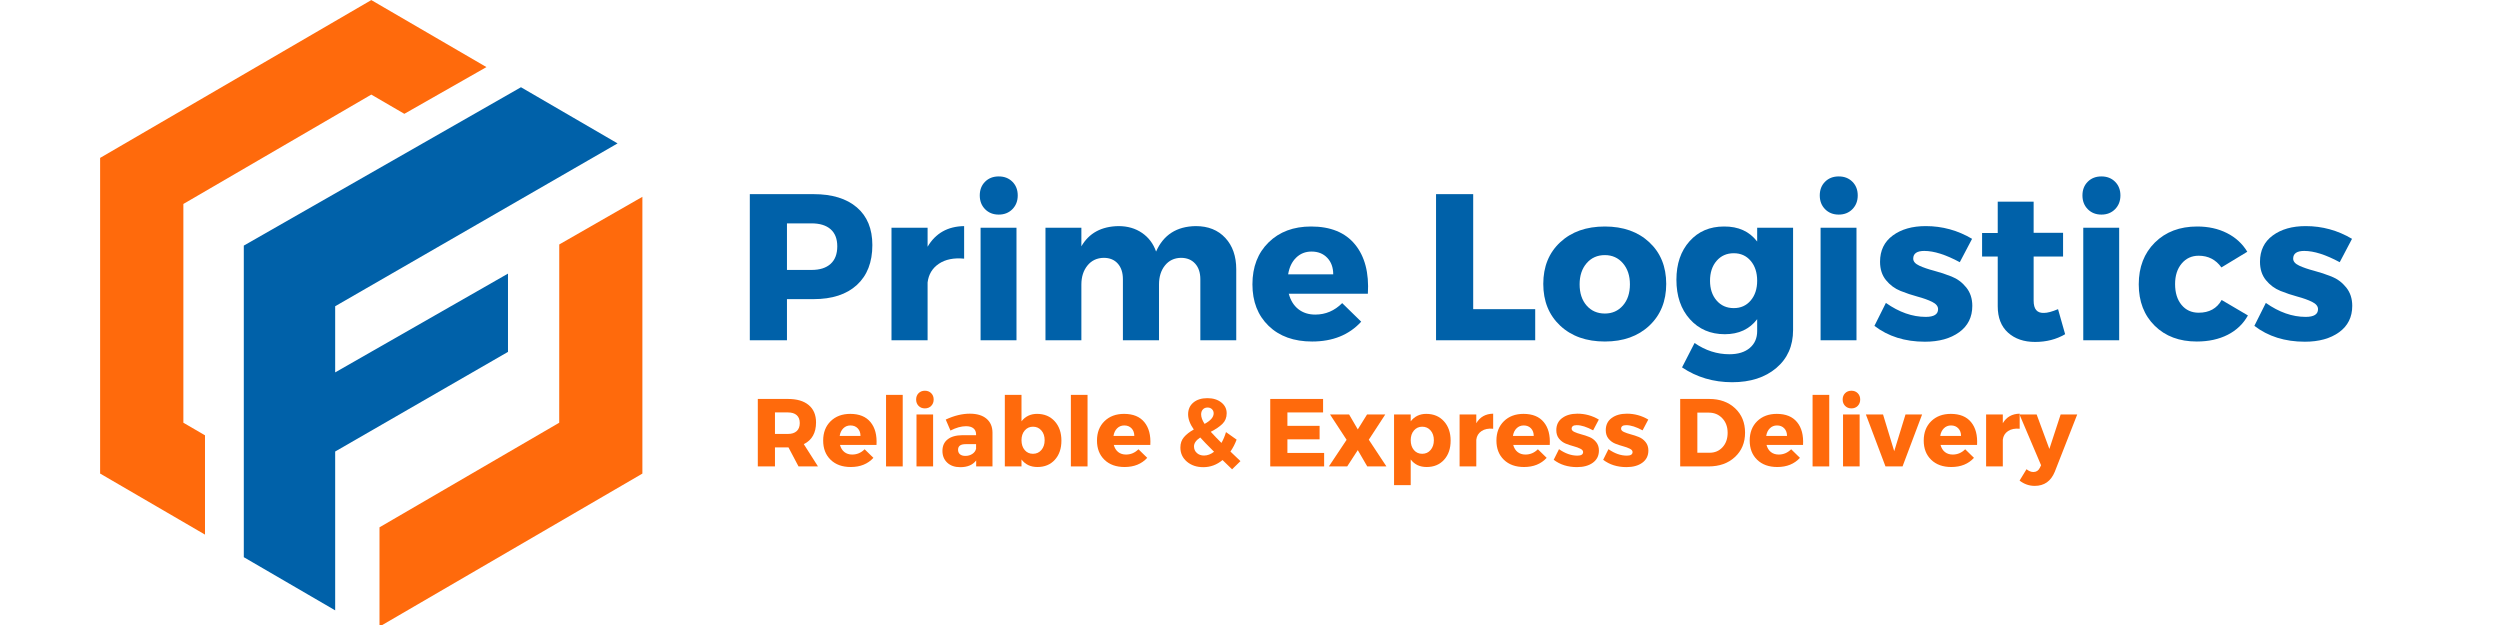
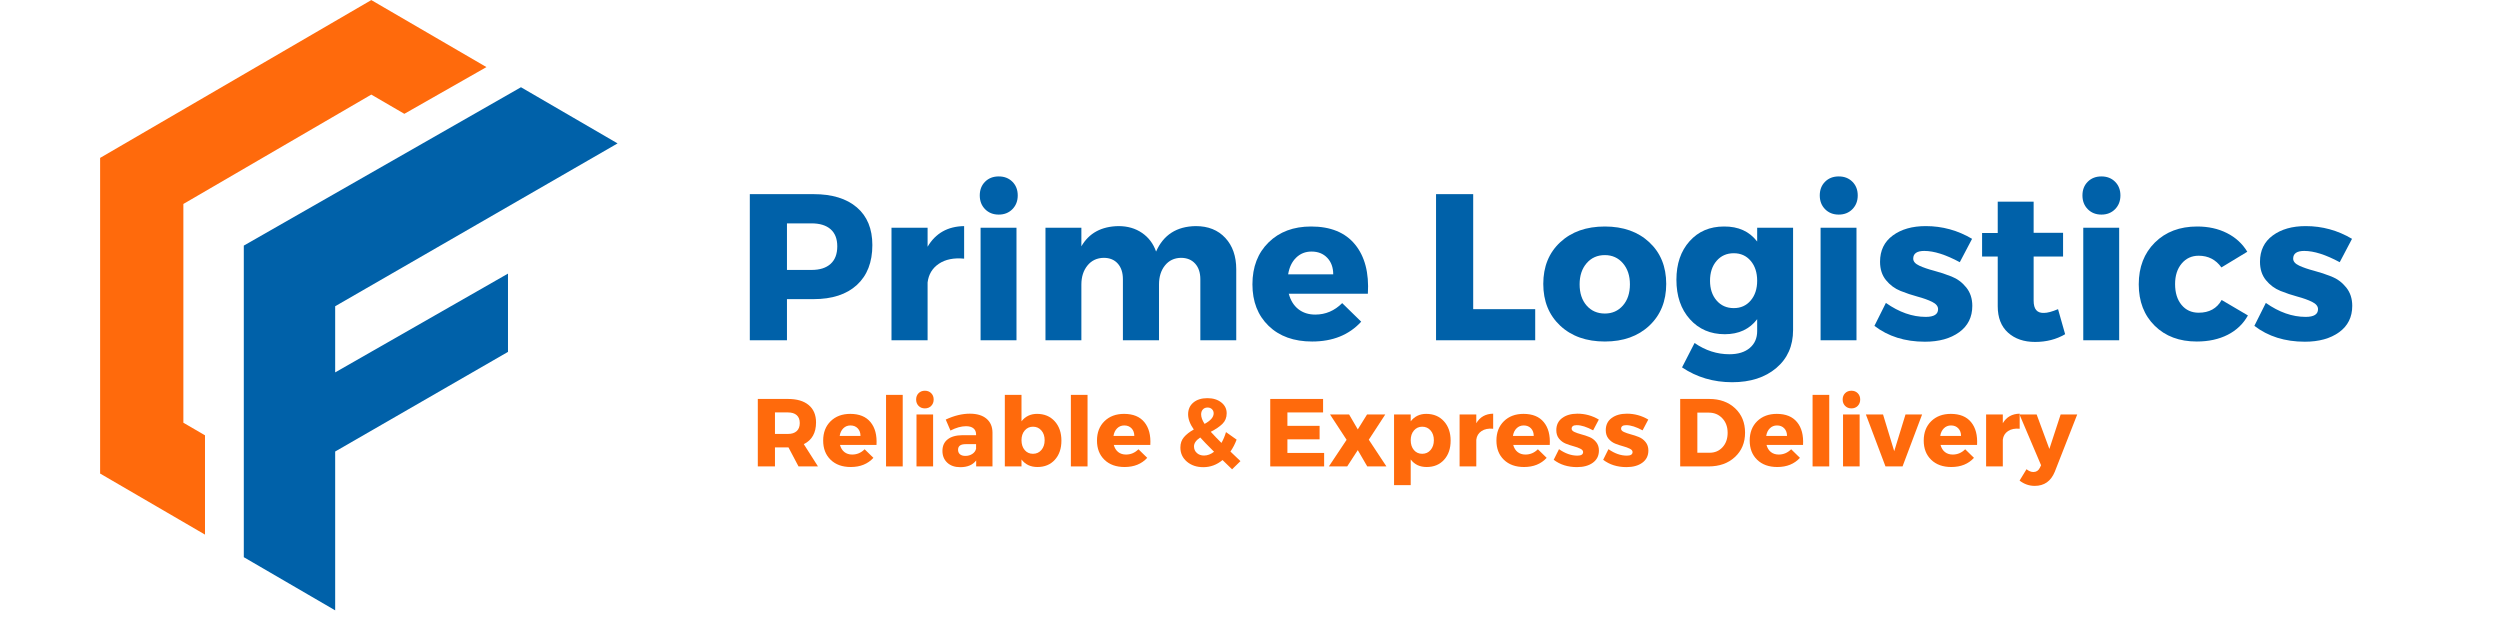
<svg xmlns="http://www.w3.org/2000/svg" width="1584" zoomAndPan="magnify" viewBox="0 0 1188 297" height="396" preserveAspectRatio="xMidYMid meet" version="1.0">
  <defs>
    <g />
    <clipPath id="c935350209">
      <path d="M 180 93 L 305.262 93 L 305.262 297 L 180 297 Z M 180 93 " clip-rule="nonzero" />
    </clipPath>
    <clipPath id="2172c3e553">
      <path d="M 47.551 0 L 232 0 L 232 255 L 47.551 255 Z M 47.551 0 " clip-rule="nonzero" />
    </clipPath>
  </defs>
  <g clip-path="url(#c935350209)">
-     <path fill="#ff6a0c" d="M 305.273 93.516 L 265.758 116.168 L 265.738 200.879 L 180.336 250.582 L 180.336 297.766 L 305.293 225.031 Z M 305.273 93.516 " fill-opacity="1" fill-rule="nonzero" />
-   </g>
+     </g>
  <g clip-path="url(#2172c3e553)">
    <path fill="#ff6a0c" d="M 87.137 96.922 L 176.438 44.949 L 192.145 54.09 L 231.156 31.883 L 176.438 0.035 L 47.574 75.035 L 47.574 225.031 L 97.414 254.047 L 97.414 206.863 L 87.137 200.879 Z M 87.137 96.922 " fill-opacity="1" fill-rule="nonzero" />
  </g>
  <path fill="#0061a9" d="M 241.395 130.023 L 159.273 176.961 L 159.273 145.527 L 293.473 68.145 L 247.566 41.453 L 115.855 116.711 L 115.855 264.773 L 159.273 290.039 L 159.273 214.562 L 241.395 167.215 Z M 241.395 130.023 " fill-opacity="1" fill-rule="nonzero" />
  <g fill="#0061a9" fill-opacity="1">
    <g transform="translate(349.372, 161.694)">
      <g>
        <path d="M 6.938 -69.438 L 37.203 -69.438 C 46.055 -69.438 52.93 -67.332 57.828 -63.125 C 62.723 -58.926 65.172 -52.961 65.172 -45.234 C 65.172 -37.098 62.723 -30.781 57.828 -26.281 C 52.93 -21.789 46.055 -19.547 37.203 -19.547 L 24.594 -19.547 L 24.594 0 L 6.938 0 Z M 24.594 -55.547 L 24.594 -33.422 L 36.297 -33.422 C 40.203 -33.422 43.211 -34.379 45.328 -36.297 C 47.441 -38.211 48.5 -40.992 48.5 -44.641 C 48.5 -48.203 47.441 -50.91 45.328 -52.766 C 43.211 -54.617 40.203 -55.547 36.297 -55.547 Z M 24.594 -55.547 " />
      </g>
    </g>
  </g>
  <g fill="#0061a9" fill-opacity="1">
    <g transform="translate(416.793, 161.694)">
      <g>
        <path d="M 24 -53.469 L 24 -44.438 C 27.77 -50.852 33.555 -54.125 41.359 -54.25 L 41.359 -38.781 C 36.461 -39.25 32.461 -38.441 29.359 -36.359 C 26.254 -34.273 24.469 -31.312 24 -27.469 L 24 0 L 6.844 0 L 6.844 -53.469 Z M 24 -53.469 " />
      </g>
    </g>
  </g>
  <g fill="#0061a9" fill-opacity="1">
    <g transform="translate(459.129, 161.694)">
      <g>
        <path d="M 8.969 -75.328 C 10.656 -77.016 12.82 -77.859 15.469 -77.859 C 18.113 -77.859 20.281 -77.016 21.969 -75.328 C 23.656 -73.641 24.5 -71.473 24.5 -68.828 C 24.5 -66.191 23.656 -64.016 21.969 -62.297 C 20.281 -60.578 18.113 -59.719 15.469 -59.719 C 12.82 -59.719 10.656 -60.578 8.969 -62.297 C 7.289 -64.016 6.453 -66.191 6.453 -68.828 C 6.453 -71.473 7.289 -73.641 8.969 -75.328 Z M 23.906 0 L 6.844 0 L 6.844 -53.469 L 23.906 -53.469 Z M 23.906 0 " />
      </g>
    </g>
  </g>
  <g fill="#0061a9" fill-opacity="1">
    <g transform="translate(489.964, 161.694)">
      <g>
        <path d="M 78.266 -54.25 C 84.148 -54.25 88.828 -52.379 92.297 -48.641 C 95.766 -44.91 97.5 -39.938 97.5 -33.719 L 97.5 0 L 80.438 0 L 80.438 -28.969 C 80.438 -32.133 79.609 -34.625 77.953 -36.438 C 76.305 -38.258 74.062 -39.172 71.219 -39.172 C 68.039 -39.109 65.508 -37.898 63.625 -35.547 C 61.738 -33.203 60.797 -30.18 60.797 -26.484 L 60.797 0 L 43.641 0 L 43.641 -28.969 C 43.641 -32.133 42.828 -34.625 41.203 -36.438 C 39.586 -38.258 37.359 -39.172 34.516 -39.172 C 31.273 -39.109 28.695 -37.883 26.781 -35.5 C 24.863 -33.125 23.906 -30.117 23.906 -26.484 L 23.906 0 L 6.844 0 L 6.844 -53.469 L 23.906 -53.469 L 23.906 -44.641 C 27.539 -50.922 33.426 -54.125 41.562 -54.25 C 45.852 -54.25 49.566 -53.176 52.703 -51.031 C 55.848 -48.883 58.082 -45.926 59.406 -42.156 C 62.914 -50.094 69.203 -54.125 78.266 -54.25 Z M 78.266 -54.25 " />
      </g>
    </g>
  </g>
  <g fill="#0061a9" fill-opacity="1">
    <g transform="translate(592.78, 161.694)">
      <g>
        <path d="M 30.25 -54.062 C 39.508 -54.062 46.469 -51.219 51.125 -45.531 C 55.789 -39.844 57.828 -32.039 57.234 -22.125 L 19.641 -22.125 C 20.492 -18.945 22.008 -16.5 24.188 -14.781 C 26.375 -13.062 29.055 -12.203 32.234 -12.203 C 37.129 -12.203 41.395 -14.02 45.031 -17.656 L 54.062 -8.828 C 48.301 -2.547 40.531 0.594 30.75 0.594 C 22.082 0.594 15.188 -1.883 10.062 -6.844 C 4.938 -11.801 2.375 -18.379 2.375 -26.578 C 2.375 -34.848 4.938 -41.492 10.062 -46.516 C 15.188 -51.547 21.914 -54.062 30.25 -54.062 Z M 19.344 -31.344 L 40.766 -31.344 C 40.766 -34.582 39.82 -37.191 37.938 -39.172 C 36.051 -41.16 33.555 -42.156 30.453 -42.156 C 27.547 -42.156 25.098 -41.176 23.109 -39.219 C 21.129 -37.27 19.875 -34.645 19.344 -31.344 Z M 19.344 -31.344 " />
      </g>
    </g>
  </g>
  <g fill="#0061a9" fill-opacity="1">
    <g transform="translate(652.466, 161.694)">
      <g />
    </g>
  </g>
  <g fill="#0061a9" fill-opacity="1">
    <g transform="translate(675.469, 161.694)">
      <g>
        <path d="M 24.594 -14.781 L 54.062 -14.781 L 54.062 0 L 6.938 0 L 6.938 -69.438 L 24.594 -69.438 Z M 24.594 -14.781 " />
      </g>
    </g>
  </g>
  <g fill="#0061a9" fill-opacity="1">
    <g transform="translate(730.991, 161.694)">
      <g>
        <path d="M 31.641 -54.062 C 40.367 -54.062 47.41 -51.562 52.766 -46.562 C 58.117 -41.57 60.797 -34.977 60.797 -26.781 C 60.797 -18.582 58.117 -11.969 52.766 -6.938 C 47.41 -1.914 40.367 0.594 31.641 0.594 C 22.848 0.594 15.77 -1.914 10.406 -6.938 C 5.051 -11.969 2.375 -18.582 2.375 -26.781 C 2.375 -34.977 5.051 -41.57 10.406 -46.562 C 15.77 -51.562 22.848 -54.062 31.641 -54.062 Z M 31.641 -40.469 C 28.066 -40.469 25.172 -39.176 22.953 -36.594 C 20.742 -34.02 19.641 -30.68 19.641 -26.578 C 19.641 -22.41 20.742 -19.055 22.953 -16.516 C 25.172 -13.973 28.066 -12.703 31.641 -12.703 C 35.141 -12.703 38 -13.973 40.219 -16.516 C 42.438 -19.055 43.547 -22.41 43.547 -26.578 C 43.547 -30.68 42.438 -34.02 40.219 -36.594 C 38 -39.176 35.141 -40.469 31.641 -40.469 Z M 31.641 -40.469 " />
      </g>
    </g>
  </g>
  <g fill="#0061a9" fill-opacity="1">
    <g transform="translate(794.148, 161.694)">
      <g>
        <path d="M 57.922 -53.469 L 57.922 -4.859 C 57.922 2.68 55.258 8.695 49.938 13.188 C 44.613 17.688 37.625 19.938 28.969 19.938 C 20.102 19.938 12.164 17.586 5.156 12.891 L 11.109 1.297 C 16.266 4.859 21.785 6.641 27.672 6.641 C 31.773 6.641 35 5.645 37.344 3.656 C 39.688 1.676 40.859 -0.992 40.859 -4.359 L 40.859 -10.016 C 37.223 -5.254 32.098 -2.875 25.484 -2.875 C 18.68 -2.875 13.145 -5.254 8.875 -10.016 C 4.613 -14.773 2.484 -21.023 2.484 -28.766 C 2.484 -36.305 4.566 -42.406 8.734 -47.062 C 12.898 -51.727 18.352 -54.062 25.094 -54.062 C 31.906 -54.125 37.16 -51.742 40.859 -46.922 L 40.859 -53.469 Z M 29.75 -15.281 C 33.062 -15.281 35.738 -16.484 37.781 -18.891 C 39.832 -21.305 40.859 -24.43 40.859 -28.266 C 40.859 -32.172 39.832 -35.328 37.781 -37.734 C 35.738 -40.148 33.062 -41.359 29.75 -41.359 C 26.383 -41.359 23.66 -40.148 21.578 -37.734 C 19.492 -35.328 18.453 -32.172 18.453 -28.266 C 18.453 -24.43 19.492 -21.305 21.578 -18.891 C 23.66 -16.484 26.383 -15.281 29.75 -15.281 Z M 29.75 -15.281 " />
      </g>
    </g>
  </g>
  <g fill="#0061a9" fill-opacity="1">
    <g transform="translate(858.297, 161.694)">
      <g>
        <path d="M 8.969 -75.328 C 10.656 -77.016 12.82 -77.859 15.469 -77.859 C 18.113 -77.859 20.281 -77.016 21.969 -75.328 C 23.656 -73.641 24.5 -71.473 24.5 -68.828 C 24.5 -66.191 23.656 -64.016 21.969 -62.297 C 20.281 -60.578 18.113 -59.719 15.469 -59.719 C 12.82 -59.719 10.656 -60.578 8.969 -62.297 C 7.289 -64.016 6.453 -66.191 6.453 -68.828 C 6.453 -71.473 7.289 -73.641 8.969 -75.328 Z M 23.906 0 L 6.844 0 L 6.844 -53.469 L 23.906 -53.469 Z M 23.906 0 " />
      </g>
    </g>
  </g>
  <g fill="#0061a9" fill-opacity="1">
    <g transform="translate(889.132, 161.694)">
      <g>
        <path d="M 25.984 -54.25 C 33.859 -54.25 41.195 -52.234 48 -48.203 L 42.156 -37.094 C 35.539 -40.664 29.922 -42.453 25.297 -42.453 C 21.785 -42.453 20.031 -41.227 20.031 -38.781 C 20.031 -37.457 20.988 -36.348 22.906 -35.453 C 24.82 -34.566 27.172 -33.758 29.953 -33.031 C 32.734 -32.301 35.492 -31.391 38.234 -30.297 C 40.984 -29.211 43.316 -27.477 45.234 -25.094 C 47.148 -22.719 48.109 -19.805 48.109 -16.359 C 48.109 -11.004 46.023 -6.82 41.859 -3.812 C 37.691 -0.812 32.27 0.688 25.594 0.688 C 16.133 0.688 8.133 -1.82 1.594 -6.844 L 7.047 -17.75 C 13.328 -13.32 19.641 -11.109 25.984 -11.109 C 29.891 -11.109 31.844 -12.332 31.844 -14.781 C 31.844 -16.164 30.898 -17.32 29.016 -18.25 C 27.129 -19.176 24.828 -20.004 22.109 -20.734 C 19.398 -21.461 16.691 -22.367 13.984 -23.453 C 11.273 -24.547 8.977 -26.25 7.094 -28.562 C 5.207 -30.875 4.266 -33.785 4.266 -37.297 C 4.266 -42.648 6.281 -46.812 10.312 -49.781 C 14.344 -52.758 19.566 -54.25 25.984 -54.25 Z M 25.984 -54.25 " />
      </g>
    </g>
  </g>
  <g fill="#0061a9" fill-opacity="1">
    <g transform="translate(939.994, 161.694)">
      <g>
        <path d="M 37.984 -14.781 L 41.359 -2.875 C 37.191 -0.426 32.43 0.797 27.078 0.797 C 21.785 0.797 17.504 -0.672 14.234 -3.609 C 10.961 -6.555 9.328 -10.742 9.328 -16.172 L 9.328 -39.781 L 1.891 -39.781 L 1.891 -50.984 L 9.328 -50.984 L 9.328 -65.859 L 26.391 -65.859 L 26.391 -51.078 L 40.375 -51.078 L 40.375 -39.781 L 26.391 -39.781 L 26.391 -18.844 C 26.391 -16.789 26.801 -15.285 27.625 -14.328 C 28.445 -13.367 29.688 -12.926 31.344 -13 C 32.926 -13 35.141 -13.594 37.984 -14.781 Z M 37.984 -14.781 " />
      </g>
    </g>
  </g>
  <g fill="#0061a9" fill-opacity="1">
    <g transform="translate(983.124, 161.694)">
      <g>
        <path d="M 8.969 -75.328 C 10.656 -77.016 12.82 -77.859 15.469 -77.859 C 18.113 -77.859 20.281 -77.016 21.969 -75.328 C 23.656 -73.641 24.5 -71.473 24.5 -68.828 C 24.5 -66.191 23.656 -64.016 21.969 -62.297 C 20.281 -60.578 18.113 -59.719 15.469 -59.719 C 12.82 -59.719 10.656 -60.578 8.969 -62.297 C 7.289 -64.016 6.453 -66.191 6.453 -68.828 C 6.453 -71.473 7.289 -73.641 8.969 -75.328 Z M 23.906 0 L 6.844 0 L 6.844 -53.469 L 23.906 -53.469 Z M 23.906 0 " />
      </g>
    </g>
  </g>
  <g fill="#0061a9" fill-opacity="1">
    <g transform="translate(1013.959, 161.694)">
      <g>
        <path d="M 30.156 -54.062 C 35.445 -54.062 40.156 -53.02 44.281 -50.938 C 48.414 -48.852 51.641 -45.895 53.953 -42.062 L 41.656 -34.609 C 39.008 -38.316 35.406 -40.172 30.844 -40.172 C 27.539 -40.172 24.848 -38.93 22.766 -36.453 C 20.68 -33.973 19.641 -30.719 19.641 -26.688 C 19.641 -22.582 20.66 -19.289 22.703 -16.812 C 24.754 -14.332 27.469 -13.094 30.844 -13.094 C 35.875 -13.094 39.516 -15.109 41.766 -19.141 L 54.25 -11.797 C 52.07 -7.836 48.883 -4.781 44.688 -2.625 C 40.488 -0.477 35.578 0.594 29.953 0.594 C 21.691 0.594 15.031 -1.898 9.969 -6.891 C 4.906 -11.879 2.375 -18.441 2.375 -26.578 C 2.375 -34.773 4.938 -41.406 10.062 -46.469 C 15.188 -51.531 21.883 -54.062 30.156 -54.062 Z M 30.156 -54.062 " />
      </g>
    </g>
  </g>
  <g fill="#0061a9" fill-opacity="1">
    <g transform="translate(1069.68, 161.694)">
      <g>
        <path d="M 25.984 -54.25 C 33.859 -54.25 41.195 -52.234 48 -48.203 L 42.156 -37.094 C 35.539 -40.664 29.922 -42.453 25.297 -42.453 C 21.785 -42.453 20.031 -41.227 20.031 -38.781 C 20.031 -37.457 20.988 -36.348 22.906 -35.453 C 24.82 -34.566 27.172 -33.758 29.953 -33.031 C 32.734 -32.301 35.492 -31.391 38.234 -30.297 C 40.984 -29.211 43.316 -27.477 45.234 -25.094 C 47.148 -22.719 48.109 -19.805 48.109 -16.359 C 48.109 -11.004 46.023 -6.82 41.859 -3.812 C 37.691 -0.812 32.27 0.688 25.594 0.688 C 16.133 0.688 8.133 -1.82 1.594 -6.844 L 7.047 -17.75 C 13.328 -13.32 19.641 -11.109 25.984 -11.109 C 29.891 -11.109 31.844 -12.332 31.844 -14.781 C 31.844 -16.164 30.898 -17.32 29.016 -18.25 C 27.129 -19.176 24.828 -20.004 22.109 -20.734 C 19.398 -21.461 16.691 -22.367 13.984 -23.453 C 11.273 -24.547 8.977 -26.25 7.094 -28.562 C 5.207 -30.875 4.266 -33.785 4.266 -37.297 C 4.266 -42.648 6.281 -46.812 10.312 -49.781 C 14.344 -52.758 19.566 -54.25 25.984 -54.25 Z M 25.984 -54.25 " />
      </g>
    </g>
  </g>
  <g fill="#ff6a0c" fill-opacity="1">
    <g transform="translate(356.906, 221.643)">
      <g>
        <path d="M 22.547 0 L 17.781 -9.031 L 11.359 -9.031 L 11.359 0 L 3.203 0 L 3.203 -32.062 L 17.547 -32.062 C 21.797 -32.062 25.078 -31.094 27.391 -29.156 C 29.711 -27.219 30.875 -24.461 30.875 -20.891 C 30.875 -15.941 28.938 -12.504 25.062 -10.578 L 31.797 0 Z M 11.359 -15.438 L 17.547 -15.438 C 19.316 -15.438 20.691 -15.879 21.672 -16.766 C 22.648 -17.648 23.141 -18.93 23.141 -20.609 C 23.141 -22.266 22.648 -23.52 21.672 -24.375 C 20.691 -25.227 19.316 -25.656 17.547 -25.656 L 11.359 -25.656 Z M 11.359 -15.438 " />
      </g>
    </g>
  </g>
  <g fill="#ff6a0c" fill-opacity="1">
    <g transform="translate(390.077, 221.643)">
      <g>
        <path d="M 13.969 -24.969 C 18.25 -24.969 21.461 -23.656 23.609 -21.031 C 25.766 -18.406 26.707 -14.801 26.438 -10.219 L 9.078 -10.219 C 9.473 -8.75 10.172 -7.617 11.172 -6.828 C 12.18 -6.035 13.422 -5.641 14.891 -5.641 C 17.148 -5.641 19.117 -6.477 20.797 -8.156 L 24.969 -4.078 C 22.312 -1.172 18.723 0.281 14.203 0.281 C 10.203 0.281 7.016 -0.863 4.641 -3.156 C 2.273 -5.445 1.094 -8.488 1.094 -12.281 C 1.094 -16.094 2.273 -19.16 4.641 -21.484 C 7.016 -23.805 10.125 -24.969 13.969 -24.969 Z M 8.938 -14.484 L 18.828 -14.484 C 18.828 -15.973 18.391 -17.176 17.516 -18.094 C 16.648 -19.008 15.5 -19.469 14.062 -19.469 C 12.719 -19.469 11.586 -19.016 10.672 -18.109 C 9.754 -17.211 9.176 -16.004 8.938 -14.484 Z M 8.938 -14.484 " />
      </g>
    </g>
  </g>
  <g fill="#ff6a0c" fill-opacity="1">
    <g transform="translate(417.658, 221.643)">
      <g>
        <path d="M 11.312 0 L 3.391 0 L 3.391 -34 L 11.312 -34 Z M 11.312 0 " />
      </g>
    </g>
  </g>
  <g fill="#ff6a0c" fill-opacity="1">
    <g transform="translate(432.365, 221.643)">
      <g>
        <path d="M 4.141 -34.797 C 4.922 -35.578 5.922 -35.969 7.141 -35.969 C 8.367 -35.969 9.367 -35.578 10.141 -34.797 C 10.922 -34.016 11.312 -33.016 11.312 -31.797 C 11.312 -30.578 10.922 -29.566 10.141 -28.766 C 9.367 -27.973 8.367 -27.578 7.141 -27.578 C 5.922 -27.578 4.922 -27.973 4.141 -28.766 C 3.367 -29.566 2.984 -30.578 2.984 -31.797 C 2.984 -33.016 3.367 -34.016 4.141 -34.797 Z M 11.047 0 L 3.156 0 L 3.156 -24.688 L 11.047 -24.688 Z M 11.047 0 " />
      </g>
    </g>
  </g>
  <g fill="#ff6a0c" fill-opacity="1">
    <g transform="translate(446.613, 221.643)">
      <g>
        <path d="M 14.25 -25.062 C 17.633 -25.062 20.266 -24.273 22.141 -22.703 C 24.023 -21.129 24.984 -18.938 25.016 -16.125 L 25.016 0 L 17.266 0 L 17.266 -2.844 C 15.648 -0.707 13.133 0.359 9.719 0.359 C 7.113 0.359 5.047 -0.352 3.516 -1.781 C 1.992 -3.219 1.234 -5.082 1.234 -7.375 C 1.234 -9.727 2.051 -11.551 3.688 -12.844 C 5.32 -14.145 7.664 -14.812 10.719 -14.844 L 17.219 -14.844 L 17.219 -15.203 C 17.219 -16.43 16.812 -17.391 16 -18.078 C 15.195 -18.766 14.004 -19.109 12.422 -19.109 C 10.191 -19.109 7.734 -18.422 5.047 -17.047 L 2.797 -22.266 C 6.797 -24.129 10.613 -25.062 14.25 -25.062 Z M 12.141 -5 C 13.391 -5 14.488 -5.312 15.438 -5.938 C 16.383 -6.562 16.977 -7.379 17.219 -8.391 L 17.219 -10.578 L 12.234 -10.578 C 9.848 -10.578 8.656 -9.691 8.656 -7.922 C 8.656 -7.004 8.957 -6.285 9.562 -5.766 C 10.176 -5.254 11.035 -5 12.141 -5 Z M 12.141 -5 " />
      </g>
    </g>
  </g>
  <g fill="#ff6a0c" fill-opacity="1">
    <g transform="translate(474.103, 221.643)">
      <g>
        <path d="M 18.688 -24.969 C 22.176 -24.969 24.977 -23.797 27.094 -21.453 C 29.219 -19.117 30.281 -16.047 30.281 -12.234 C 30.281 -8.473 29.238 -5.445 27.156 -3.156 C 25.082 -0.863 22.32 0.281 18.875 0.281 C 15.633 0.281 13.113 -0.91 11.312 -3.297 L 11.312 0 L 3.391 0 L 3.391 -34 L 11.312 -34 L 11.312 -21.438 C 13.145 -23.789 15.602 -24.969 18.688 -24.969 Z M 16.766 -6 C 18.41 -6 19.742 -6.602 20.766 -7.812 C 21.797 -9.02 22.312 -10.566 22.312 -12.453 C 22.312 -14.348 21.797 -15.891 20.766 -17.078 C 19.742 -18.273 18.41 -18.875 16.766 -18.875 C 15.18 -18.875 13.875 -18.273 12.844 -17.078 C 11.82 -15.891 11.312 -14.352 11.312 -12.469 C 11.312 -10.539 11.816 -8.977 12.828 -7.781 C 13.836 -6.594 15.148 -6 16.766 -6 Z M 16.766 -6 " />
      </g>
    </g>
  </g>
  <g fill="#ff6a0c" fill-opacity="1">
    <g transform="translate(505.486, 221.643)">
      <g>
-         <path d="M 11.312 0 L 3.391 0 L 3.391 -34 L 11.312 -34 Z M 11.312 0 " />
+         <path d="M 11.312 0 L 3.391 0 L 3.391 -34 L 11.312 -34 M 11.312 0 " />
      </g>
    </g>
  </g>
  <g fill="#ff6a0c" fill-opacity="1">
    <g transform="translate(520.193, 221.643)">
      <g>
        <path d="M 13.969 -24.969 C 18.25 -24.969 21.461 -23.656 23.609 -21.031 C 25.766 -18.406 26.707 -14.801 26.438 -10.219 L 9.078 -10.219 C 9.473 -8.75 10.172 -7.617 11.172 -6.828 C 12.18 -6.035 13.422 -5.641 14.891 -5.641 C 17.148 -5.641 19.117 -6.477 20.797 -8.156 L 24.969 -4.078 C 22.312 -1.172 18.723 0.281 14.203 0.281 C 10.203 0.281 7.016 -0.863 4.641 -3.156 C 2.273 -5.445 1.094 -8.488 1.094 -12.281 C 1.094 -16.094 2.273 -19.16 4.641 -21.484 C 7.016 -23.805 10.125 -24.969 13.969 -24.969 Z M 8.938 -14.484 L 18.828 -14.484 C 18.828 -15.973 18.391 -17.176 17.516 -18.094 C 16.648 -19.008 15.5 -19.469 14.062 -19.469 C 12.719 -19.469 11.586 -19.016 10.672 -18.109 C 9.754 -17.211 9.176 -16.004 8.938 -14.484 Z M 8.938 -14.484 " />
      </g>
    </g>
  </g>
  <g fill="#ff6a0c" fill-opacity="1">
    <g transform="translate(547.774, 221.643)">
      <g />
    </g>
  </g>
  <g fill="#ff6a0c" fill-opacity="1">
    <g transform="translate(558.403, 221.643)">
      <g>
        <path d="M 27.078 1.375 L 22.547 -3.031 C 19.828 -0.77 16.785 0.359 13.422 0.359 C 10.273 0.359 7.672 -0.516 5.609 -2.266 C 3.547 -4.023 2.516 -6.266 2.516 -8.984 C 2.516 -10.93 3.078 -12.566 4.203 -13.891 C 5.336 -15.223 6.898 -16.441 8.891 -17.547 C 7.086 -20.109 6.188 -22.504 6.188 -24.734 C 6.188 -27.086 7.016 -28.957 8.672 -30.344 C 10.336 -31.738 12.562 -32.438 15.344 -32.438 C 18.031 -32.438 20.227 -31.766 21.938 -30.422 C 23.656 -29.078 24.516 -27.352 24.516 -25.25 C 24.516 -23.227 23.848 -21.562 22.516 -20.25 C 21.191 -18.938 19.336 -17.672 16.953 -16.453 C 18.566 -14.68 20.258 -12.922 22.031 -11.172 C 22.914 -12.703 23.633 -14.414 24.188 -16.312 L 29.234 -12.734 C 28.461 -10.66 27.484 -8.77 26.297 -7.062 L 31.062 -2.516 Z M 12.375 -24.734 C 12.375 -23.391 12.922 -21.879 14.016 -20.203 C 16.891 -21.766 18.328 -23.43 18.328 -25.203 C 18.328 -26.023 18.055 -26.691 17.516 -27.203 C 16.984 -27.723 16.289 -27.984 15.438 -27.984 C 14.488 -27.984 13.738 -27.676 13.188 -27.062 C 12.645 -26.457 12.375 -25.68 12.375 -24.734 Z M 13.75 -5.172 C 15.395 -5.172 16.984 -5.77 18.516 -6.969 C 15.273 -10.195 13.086 -12.457 11.953 -13.75 C 9.973 -12.438 8.984 -11.031 8.984 -9.531 C 8.984 -8.25 9.43 -7.203 10.328 -6.391 C 11.234 -5.578 12.375 -5.172 13.75 -5.172 Z M 13.75 -5.172 " />
      </g>
    </g>
  </g>
  <g fill="#ff6a0c" fill-opacity="1">
    <g transform="translate(589.787, 221.643)">
      <g />
    </g>
  </g>
  <g fill="#ff6a0c" fill-opacity="1">
    <g transform="translate(600.416, 221.643)">
      <g>
        <path d="M 28.312 -25.656 L 11.359 -25.656 L 11.359 -19.281 L 26.656 -19.281 L 26.656 -12.875 L 11.359 -12.875 L 11.359 -6.406 L 28.812 -6.406 L 28.812 0 L 3.203 0 L 3.203 -32.062 L 28.312 -32.062 Z M 28.312 -25.656 " />
      </g>
    </g>
  </g>
  <g fill="#ff6a0c" fill-opacity="1">
    <g transform="translate(631.296, 221.643)">
      <g>
        <path d="M 13.922 -17.594 L 18.328 -24.688 L 26.984 -24.688 L 19.156 -12.688 L 27.531 0 L 18.422 0 L 13.922 -7.75 L 8.891 0 L 0.188 0 L 8.609 -12.641 L 0.734 -24.688 L 9.797 -24.688 Z M 13.922 -17.594 " />
      </g>
    </g>
  </g>
  <g fill="#ff6a0c" fill-opacity="1">
    <g transform="translate(659.06, 221.643)">
      <g>
        <path d="M 18.688 -24.969 C 22.176 -24.969 24.977 -23.797 27.094 -21.453 C 29.219 -19.117 30.281 -16.047 30.281 -12.234 C 30.281 -8.473 29.238 -5.445 27.156 -3.156 C 25.082 -0.863 22.32 0.281 18.875 0.281 C 15.633 0.281 13.113 -0.91 11.312 -3.297 L 11.312 8.891 L 3.391 8.891 L 3.391 -24.688 L 11.312 -24.688 L 11.312 -21.438 C 13.145 -23.789 15.602 -24.969 18.688 -24.969 Z M 16.766 -6 C 18.41 -6 19.742 -6.602 20.766 -7.812 C 21.797 -9.02 22.312 -10.566 22.312 -12.453 C 22.312 -14.348 21.797 -15.891 20.766 -17.078 C 19.742 -18.273 18.41 -18.875 16.766 -18.875 C 15.18 -18.875 13.875 -18.273 12.844 -17.078 C 11.82 -15.891 11.312 -14.352 11.312 -12.469 C 11.312 -10.539 11.816 -8.977 12.828 -7.781 C 13.836 -6.594 15.148 -6 16.766 -6 Z M 16.766 -6 " />
      </g>
    </g>
  </g>
  <g fill="#ff6a0c" fill-opacity="1">
    <g transform="translate(690.443, 221.643)">
      <g>
        <path d="M 11.094 -24.688 L 11.094 -20.531 C 12.832 -23.488 15.504 -25 19.109 -25.062 L 19.109 -17.906 C 16.848 -18.125 15 -17.75 13.562 -16.781 C 12.125 -15.82 11.301 -14.457 11.094 -12.688 L 11.094 0 L 3.156 0 L 3.156 -24.688 Z M 11.094 -24.688 " />
      </g>
    </g>
  </g>
  <g fill="#ff6a0c" fill-opacity="1">
    <g transform="translate(710.007, 221.643)">
      <g>
        <path d="M 13.969 -24.969 C 18.25 -24.969 21.461 -23.656 23.609 -21.031 C 25.766 -18.406 26.707 -14.801 26.438 -10.219 L 9.078 -10.219 C 9.473 -8.75 10.172 -7.617 11.172 -6.828 C 12.18 -6.035 13.422 -5.641 14.891 -5.641 C 17.148 -5.641 19.117 -6.477 20.797 -8.156 L 24.969 -4.078 C 22.312 -1.172 18.723 0.281 14.203 0.281 C 10.203 0.281 7.016 -0.863 4.641 -3.156 C 2.273 -5.445 1.094 -8.488 1.094 -12.281 C 1.094 -16.094 2.273 -19.16 4.641 -21.484 C 7.016 -23.805 10.125 -24.969 13.969 -24.969 Z M 8.938 -14.484 L 18.828 -14.484 C 18.828 -15.973 18.391 -17.176 17.516 -18.094 C 16.648 -19.008 15.5 -19.469 14.062 -19.469 C 12.719 -19.469 11.586 -19.016 10.672 -18.109 C 9.754 -17.211 9.176 -16.004 8.938 -14.484 Z M 8.938 -14.484 " />
      </g>
    </g>
  </g>
  <g fill="#ff6a0c" fill-opacity="1">
    <g transform="translate(737.588, 221.643)">
      <g>
        <path d="M 12 -25.062 C 15.633 -25.062 19.023 -24.129 22.172 -22.266 L 19.469 -17.141 C 16.414 -18.785 13.82 -19.609 11.688 -19.609 C 10.062 -19.609 9.25 -19.039 9.25 -17.906 C 9.25 -17.301 9.691 -16.789 10.578 -16.375 C 11.461 -15.969 12.547 -15.594 13.828 -15.25 C 15.117 -14.914 16.395 -14.492 17.656 -13.984 C 18.926 -13.484 20.004 -12.68 20.891 -11.578 C 21.773 -10.484 22.219 -9.145 22.219 -7.562 C 22.219 -5.082 21.254 -3.145 19.328 -1.75 C 17.41 -0.363 14.906 0.328 11.812 0.328 C 7.445 0.328 3.754 -0.832 0.734 -3.156 L 3.25 -8.203 C 6.156 -6.148 9.07 -5.125 12 -5.125 C 13.801 -5.125 14.703 -5.691 14.703 -6.828 C 14.703 -7.461 14.266 -7.992 13.391 -8.422 C 12.523 -8.859 11.469 -9.242 10.219 -9.578 C 8.969 -9.91 7.711 -10.328 6.453 -10.828 C 5.203 -11.336 4.141 -12.125 3.266 -13.188 C 2.398 -14.258 1.969 -15.602 1.969 -17.219 C 1.969 -19.695 2.898 -21.625 4.766 -23 C 6.629 -24.375 9.039 -25.062 12 -25.062 Z M 12 -25.062 " />
      </g>
    </g>
  </g>
  <g fill="#ff6a0c" fill-opacity="1">
    <g transform="translate(761.091, 221.643)">
      <g>
        <path d="M 12 -25.062 C 15.633 -25.062 19.023 -24.129 22.172 -22.266 L 19.469 -17.141 C 16.414 -18.785 13.82 -19.609 11.688 -19.609 C 10.062 -19.609 9.25 -19.039 9.25 -17.906 C 9.25 -17.301 9.691 -16.789 10.578 -16.375 C 11.461 -15.969 12.547 -15.594 13.828 -15.25 C 15.117 -14.914 16.395 -14.492 17.656 -13.984 C 18.926 -13.484 20.004 -12.68 20.891 -11.578 C 21.773 -10.484 22.219 -9.145 22.219 -7.562 C 22.219 -5.082 21.254 -3.145 19.328 -1.75 C 17.41 -0.363 14.906 0.328 11.812 0.328 C 7.445 0.328 3.754 -0.832 0.734 -3.156 L 3.25 -8.203 C 6.156 -6.148 9.07 -5.125 12 -5.125 C 13.801 -5.125 14.703 -5.691 14.703 -6.828 C 14.703 -7.461 14.266 -7.992 13.391 -8.422 C 12.523 -8.859 11.469 -9.242 10.219 -9.578 C 8.969 -9.91 7.711 -10.328 6.453 -10.828 C 5.203 -11.336 4.141 -12.125 3.266 -13.188 C 2.398 -14.258 1.969 -15.602 1.969 -17.219 C 1.969 -19.695 2.898 -21.625 4.766 -23 C 6.629 -24.375 9.039 -25.062 12 -25.062 Z M 12 -25.062 " />
      </g>
    </g>
  </g>
  <g fill="#ff6a0c" fill-opacity="1">
    <g transform="translate(784.594, 221.643)">
      <g />
    </g>
  </g>
  <g fill="#ff6a0c" fill-opacity="1">
    <g transform="translate(795.223, 221.643)">
      <g>
        <path d="M 3.203 -32.062 L 17 -32.062 C 22.039 -32.062 26.141 -30.582 29.297 -27.625 C 32.453 -24.664 34.031 -20.801 34.031 -16.031 C 34.031 -11.301 32.426 -7.445 29.219 -4.469 C 26.02 -1.488 21.836 0 16.672 0 L 3.203 0 Z M 11.359 -25.562 L 11.359 -6.5 L 17.188 -6.5 C 19.688 -6.5 21.738 -7.379 23.344 -9.141 C 24.945 -10.898 25.75 -13.18 25.75 -15.984 C 25.75 -18.797 24.906 -21.094 23.219 -22.875 C 21.539 -24.664 19.406 -25.562 16.812 -25.562 Z M 11.359 -25.562 " />
      </g>
    </g>
  </g>
  <g fill="#ff6a0c" fill-opacity="1">
    <g transform="translate(830.364, 221.643)">
      <g>
        <path d="M 13.969 -24.969 C 18.25 -24.969 21.461 -23.656 23.609 -21.031 C 25.766 -18.406 26.707 -14.801 26.438 -10.219 L 9.078 -10.219 C 9.473 -8.75 10.172 -7.617 11.172 -6.828 C 12.18 -6.035 13.422 -5.641 14.891 -5.641 C 17.148 -5.641 19.117 -6.477 20.797 -8.156 L 24.969 -4.078 C 22.312 -1.172 18.723 0.281 14.203 0.281 C 10.203 0.281 7.016 -0.863 4.641 -3.156 C 2.273 -5.445 1.094 -8.488 1.094 -12.281 C 1.094 -16.094 2.273 -19.16 4.641 -21.484 C 7.016 -23.805 10.125 -24.969 13.969 -24.969 Z M 8.938 -14.484 L 18.828 -14.484 C 18.828 -15.973 18.391 -17.176 17.516 -18.094 C 16.648 -19.008 15.5 -19.469 14.062 -19.469 C 12.719 -19.469 11.586 -19.016 10.672 -18.109 C 9.754 -17.211 9.176 -16.004 8.938 -14.484 Z M 8.938 -14.484 " />
      </g>
    </g>
  </g>
  <g fill="#ff6a0c" fill-opacity="1">
    <g transform="translate(857.945, 221.643)">
      <g>
        <path d="M 11.312 0 L 3.391 0 L 3.391 -34 L 11.312 -34 Z M 11.312 0 " />
      </g>
    </g>
  </g>
  <g fill="#ff6a0c" fill-opacity="1">
    <g transform="translate(872.652, 221.643)">
      <g>
        <path d="M 4.141 -34.797 C 4.922 -35.578 5.922 -35.969 7.141 -35.969 C 8.367 -35.969 9.367 -35.578 10.141 -34.797 C 10.922 -34.016 11.312 -33.016 11.312 -31.797 C 11.312 -30.578 10.922 -29.566 10.141 -28.766 C 9.367 -27.973 8.367 -27.578 7.141 -27.578 C 5.922 -27.578 4.922 -27.973 4.141 -28.766 C 3.367 -29.566 2.984 -30.578 2.984 -31.797 C 2.984 -33.016 3.367 -34.016 4.141 -34.797 Z M 11.047 0 L 3.156 0 L 3.156 -24.688 L 11.047 -24.688 Z M 11.047 0 " />
      </g>
    </g>
  </g>
  <g fill="#ff6a0c" fill-opacity="1">
    <g transform="translate(886.9, 221.643)">
      <g>
        <path d="M 17.188 0 L 9.078 0 L -0.234 -24.688 L 7.922 -24.688 L 13.234 -7.234 L 18.594 -24.688 L 26.484 -24.688 Z M 17.188 0 " />
      </g>
    </g>
  </g>
  <g fill="#ff6a0c" fill-opacity="1">
    <g transform="translate(913.061, 221.643)">
      <g>
        <path d="M 13.969 -24.969 C 18.25 -24.969 21.461 -23.656 23.609 -21.031 C 25.766 -18.406 26.707 -14.801 26.438 -10.219 L 9.078 -10.219 C 9.473 -8.75 10.172 -7.617 11.172 -6.828 C 12.18 -6.035 13.422 -5.641 14.891 -5.641 C 17.148 -5.641 19.117 -6.477 20.797 -8.156 L 24.969 -4.078 C 22.312 -1.172 18.723 0.281 14.203 0.281 C 10.203 0.281 7.016 -0.863 4.641 -3.156 C 2.273 -5.445 1.094 -8.488 1.094 -12.281 C 1.094 -16.094 2.273 -19.16 4.641 -21.484 C 7.016 -23.805 10.125 -24.969 13.969 -24.969 Z M 8.938 -14.484 L 18.828 -14.484 C 18.828 -15.973 18.391 -17.176 17.516 -18.094 C 16.648 -19.008 15.5 -19.469 14.062 -19.469 C 12.719 -19.469 11.586 -19.016 10.672 -18.109 C 9.754 -17.211 9.176 -16.004 8.938 -14.484 Z M 8.938 -14.484 " />
      </g>
    </g>
  </g>
  <g fill="#ff6a0c" fill-opacity="1">
    <g transform="translate(940.642, 221.643)">
      <g>
        <path d="M 11.094 -24.688 L 11.094 -20.531 C 12.832 -23.488 15.504 -25 19.109 -25.062 L 19.109 -17.906 C 16.848 -18.125 15 -17.75 13.562 -16.781 C 12.125 -15.82 11.301 -14.457 11.094 -12.688 L 11.094 0 L 3.156 0 L 3.156 -24.688 Z M 11.094 -24.688 " />
      </g>
    </g>
  </g>
  <g fill="#ff6a0c" fill-opacity="1">
    <g transform="translate(960.205, 221.643)">
      <g>
        <path d="M 26.891 -24.688 L 16.219 2.562 C 14.383 7.02 11.207 9.25 6.688 9.25 C 4.062 9.25 1.664 8.41 -0.5 6.734 L 2.797 1.328 C 3.891 2.211 4.973 2.656 6.047 2.656 C 7.453 2.656 8.473 2 9.109 0.688 L 9.719 -0.547 L -0.547 -24.688 L 7.609 -24.688 L 13.656 -8.297 L 19.016 -24.688 Z M 26.891 -24.688 " />
      </g>
    </g>
  </g>
</svg>